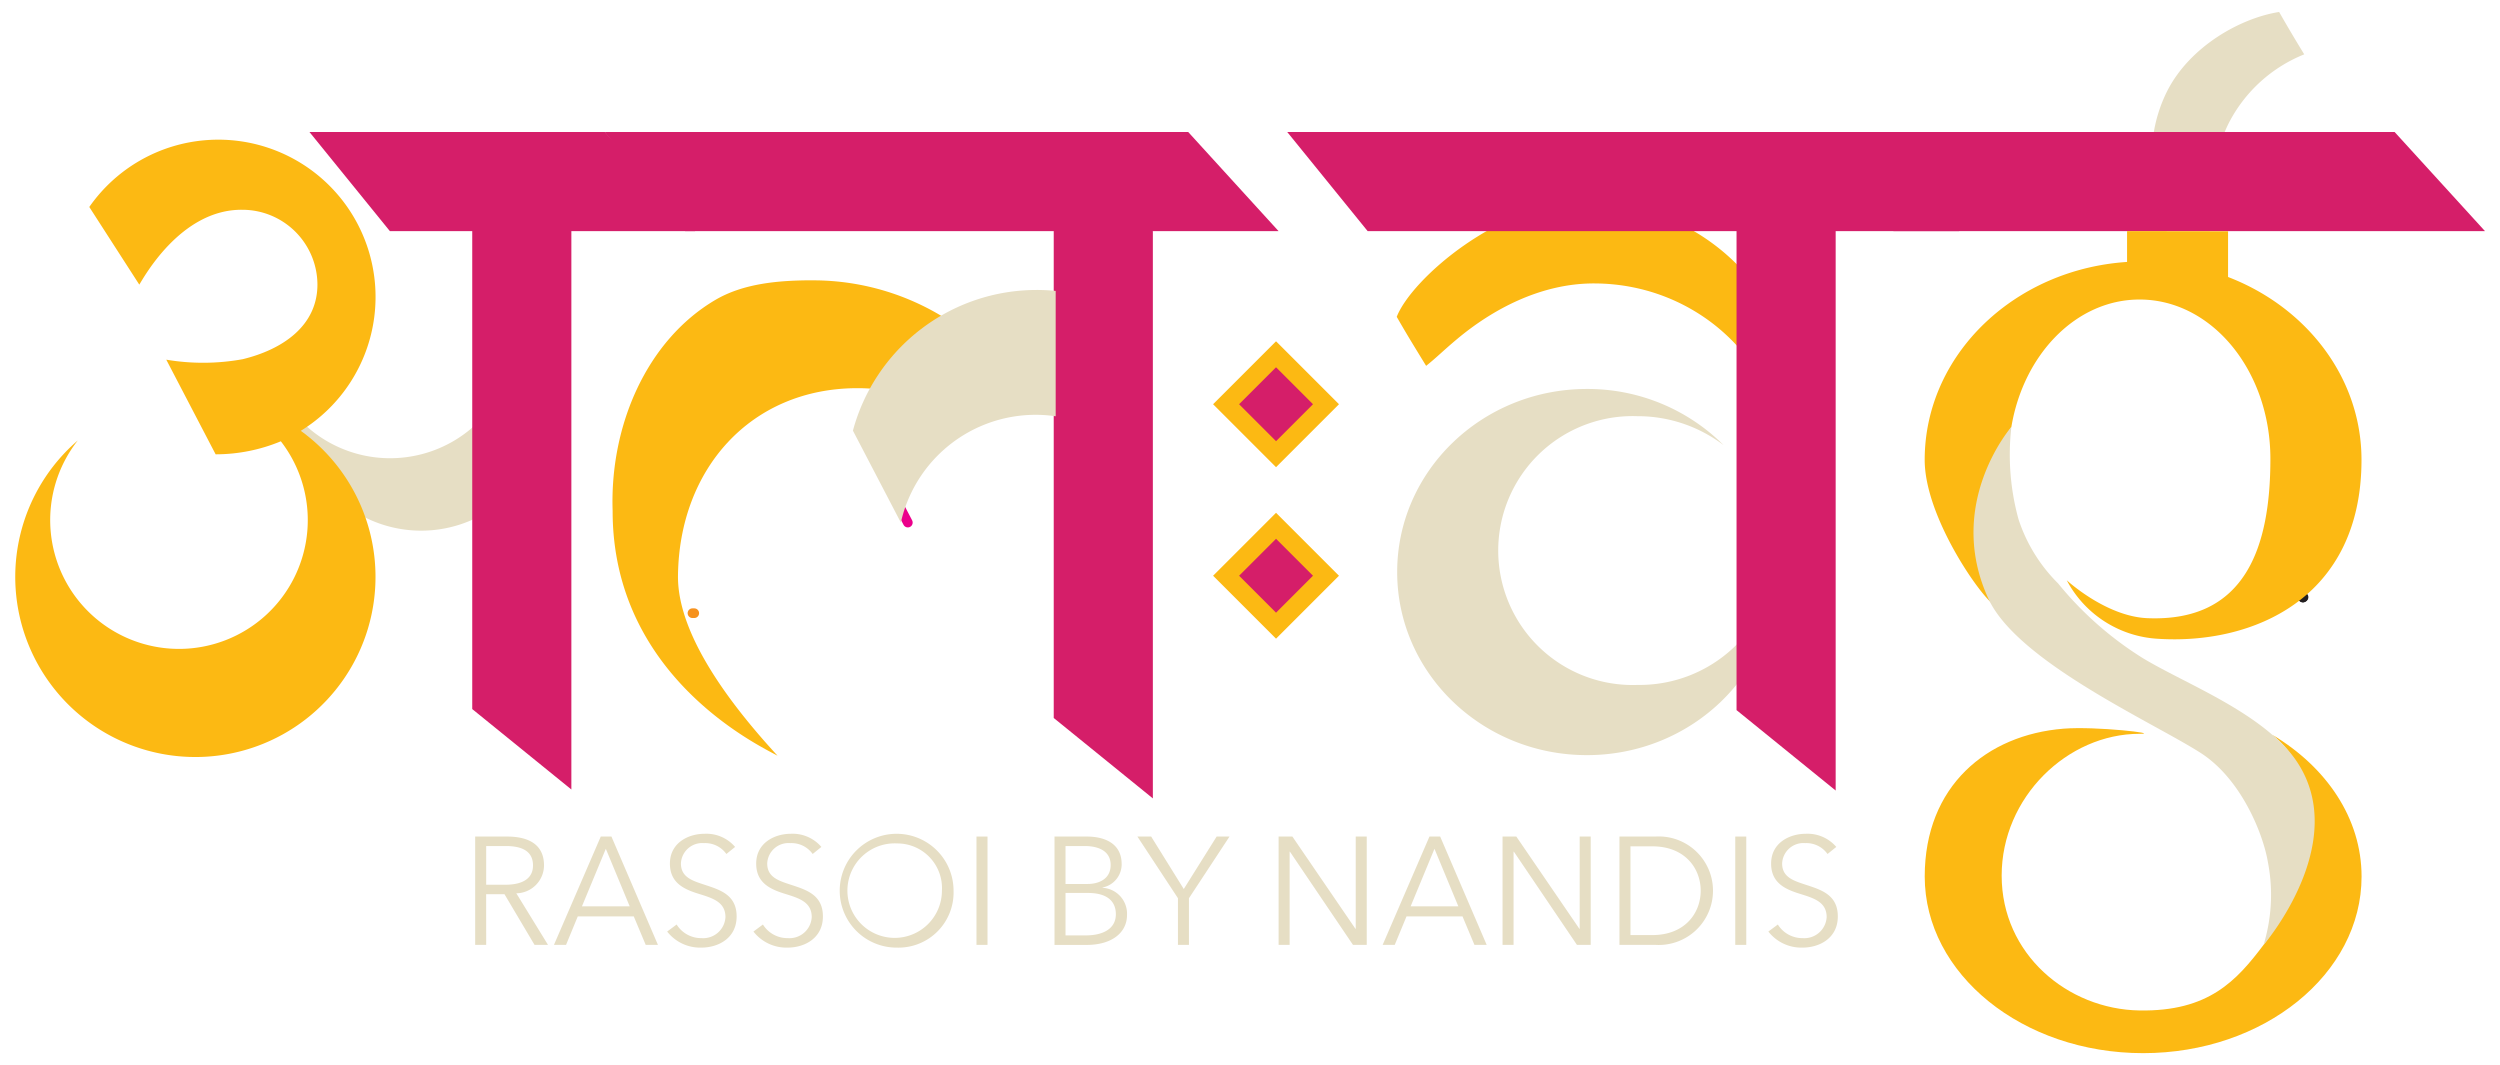
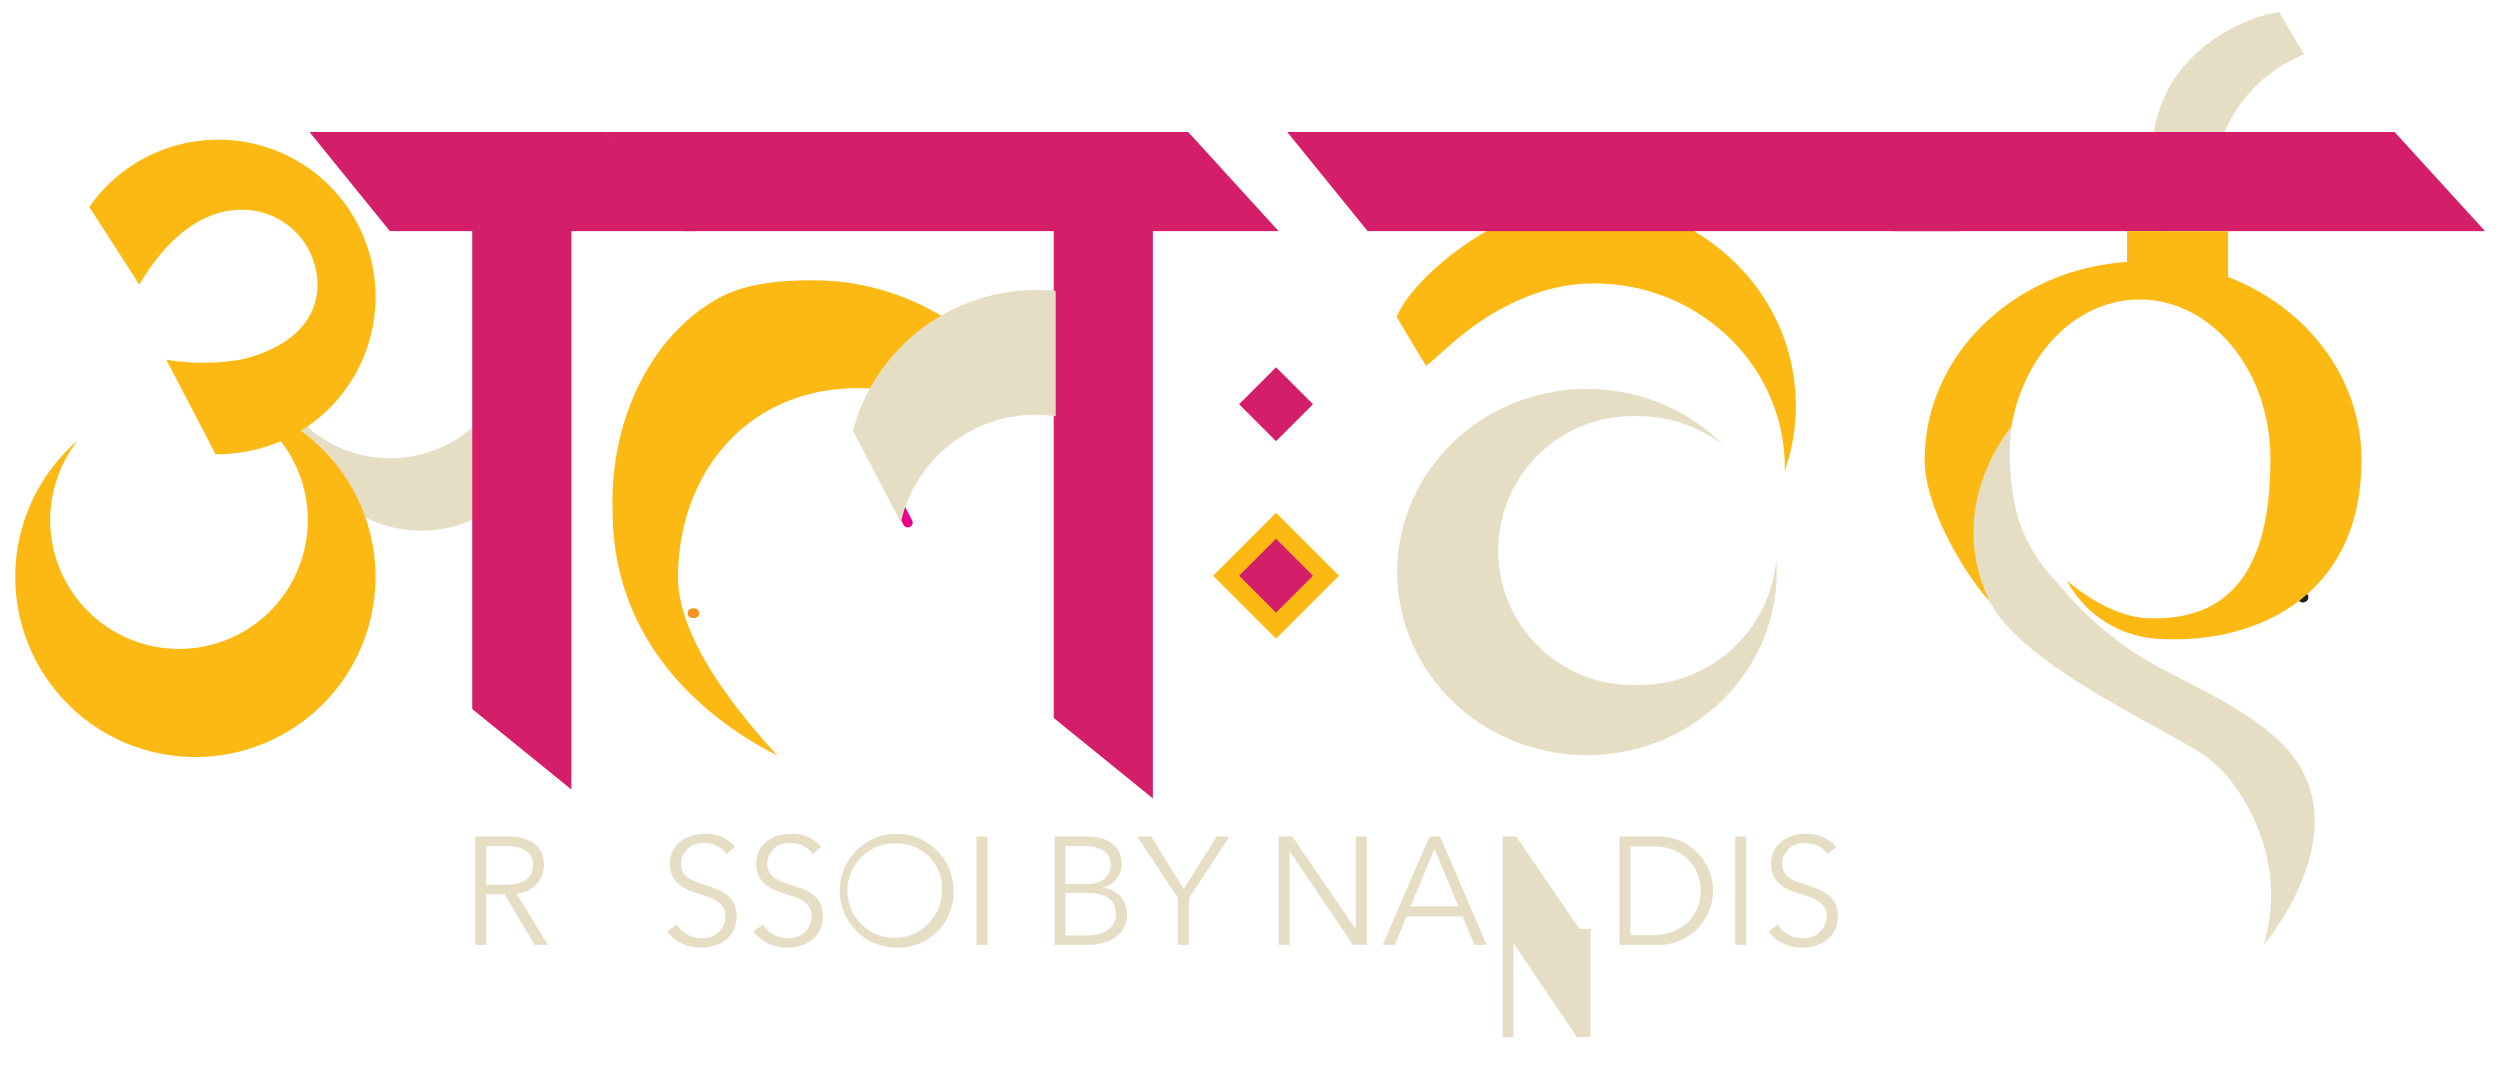
<svg xmlns="http://www.w3.org/2000/svg" width="258" height="109.919" viewBox="0 0 258 109.919">
  <defs>
    <clipPath id="clip-path">
      <rect x="29" y="61" width="258" height="109.919" fill="none" />
    </clipPath>
    <clipPath id="clip-path-2">
      <rect id="Rectangle_16" data-name="Rectangle 16" width="328" height="231.919" transform="translate(127 24.54)" fill="none" />
    </clipPath>
    <clipPath id="clip-path-3">
      <rect id="Rectangle_15" data-name="Rectangle 15" width="0.049" height="0.188" transform="translate(437.259 143.005)" fill="none" />
    </clipPath>
    <clipPath id="clip-path-5">
      <rect id="Rectangle_17" data-name="Rectangle 17" width="0.228" height="0.311" transform="translate(424.181 151.619)" fill="none" />
    </clipPath>
  </defs>
  <g id="Scroll_Group_1" data-name="Scroll Group 1" transform="translate(-29 -61)" clip-path="url(#clip-path)" style="mix-blend-mode: normal;isolation: isolate">
    <g id="Group_128" data-name="Group 128" transform="translate(-127 -24.54)">
      <line id="Line_1" data-name="Line 1" x1="0.002" y2="0.001" transform="translate(393.664 147.203)" fill="none" stroke="#231f20" stroke-linecap="round" stroke-linejoin="round" />
      <line id="Line_2" data-name="Line 2" x1="0.059" y2="0.033" transform="translate(393.665 147.169)" fill="none" stroke="#231f20" stroke-linecap="round" stroke-linejoin="round" />
      <g id="Group_15" data-name="Group 15">
        <g id="Group_14" data-name="Group 14" clip-path="url(#clip-path-2)">
          <g id="Group_13" data-name="Group 13" opacity="0.5">
            <g id="Group_12" data-name="Group 12">
              <g id="Group_11" data-name="Group 11" clip-path="url(#clip-path-3)">
                <path id="Path_817" data-name="Path 817" d="M437.259,143.192c.016-.062.034-.124.049-.187-.017.062-.031.125-.049.187" fill="#eb008b" />
              </g>
            </g>
          </g>
        </g>
      </g>
      <g id="Group_16" data-name="Group 16">
        <path id="Path_818" data-name="Path 818" d="M206.175,183.051h-1.137V171.872h3.284c2.211,0,3.821.805,3.821,2.984a2.9,2.9,0,0,1-2.858,2.873l3.269,5.322h-1.39l-3.1-5.227h-1.894Zm0-6.206h1.973c1.816,0,2.858-.663,2.858-1.989,0-1.469-1.121-2.005-2.81-2.005h-2.021Z" fill="#e6dec4" />
-         <path id="Path_819" data-name="Path 819" d="M214.416,183.051h-1.248L218,171.872h1.1l4.8,11.179h-1.263l-1.232-2.937h-5.779Zm1.642-3.979h4.926l-2.463-5.937Z" fill="#e6dec4" />
        <path id="Path_820" data-name="Path 820" d="M230.962,173.672a2.681,2.681,0,0,0-2.306-1.122,2.2,2.2,0,0,0-2.384,2.1c0,1.421,1.184,1.784,2.432,2.194,1.579.521,3.316,1.027,3.316,3.269s-1.879,3.221-3.648,3.221a4.319,4.319,0,0,1-3.521-1.658l.979-.727a2.971,2.971,0,0,0,2.558,1.406,2.3,2.3,0,0,0,2.479-2.164c0-1.562-1.311-1.957-2.732-2.4-1.484-.457-3-1.1-3-3.125,0-2.164,1.927-3.08,3.569-3.08a3.9,3.9,0,0,1,3.158,1.358Z" fill="#e6dec4" />
        <path id="Path_821" data-name="Path 821" d="M239.866,173.672a2.681,2.681,0,0,0-2.306-1.122,2.2,2.2,0,0,0-2.384,2.1c0,1.421,1.184,1.784,2.432,2.194,1.579.521,3.316,1.027,3.316,3.269s-1.879,3.221-3.648,3.221a4.319,4.319,0,0,1-3.521-1.658l.979-.727a2.971,2.971,0,0,0,2.558,1.406,2.3,2.3,0,0,0,2.479-2.164c0-1.562-1.311-1.957-2.732-2.4-1.484-.457-3-1.1-3-3.125,0-2.164,1.927-3.08,3.569-3.08a3.9,3.9,0,0,1,3.158,1.358Z" fill="#e6dec4" />
        <path id="Path_822" data-name="Path 822" d="M248.58,183.335a5.874,5.874,0,1,1,5.827-5.874A5.689,5.689,0,0,1,248.58,183.335Zm0-10.753a4.877,4.877,0,1,0,4.627,4.879A4.613,4.613,0,0,0,248.58,172.582Z" fill="#e6dec4" />
        <path id="Path_823" data-name="Path 823" d="M257.91,183.051h-1.137V171.872h1.137Z" fill="#e6dec4" />
        <path id="Path_824" data-name="Path 824" d="M264.825,171.872h3.331c1.706,0,3.6.615,3.6,2.858a2.444,2.444,0,0,1-1.973,2.4v.031a2.681,2.681,0,0,1,2.526,2.795c0,1.863-1.6,3.1-4.168,3.1h-3.316Zm1.137,4.894h2.289c1.09,0,2.369-.473,2.369-1.958,0-1.421-1.216-1.957-2.685-1.957h-1.973Zm0,5.306h2.115c1.643,0,3.079-.616,3.079-2.179,0-1.469-1.057-2.2-2.873-2.2h-2.321Z" fill="#e6dec4" />
        <path id="Path_825" data-name="Path 825" d="M278.7,183.051h-1.136v-4.816l-4.185-6.363H274.8l3.364,5.415,3.394-5.415h1.327l-4.185,6.363Z" fill="#e6dec4" />
        <path id="Path_826" data-name="Path 826" d="M295.88,181.392h.031v-9.52h1.137v11.179h-1.421l-6.505-9.616h-.032v9.616h-1.137V171.872h1.421Z" fill="#e6dec4" />
        <path id="Path_827" data-name="Path 827" d="M299.936,183.051h-1.247l4.831-11.179h1.105l4.8,11.179h-1.263l-1.231-2.937h-5.779Zm1.642-3.979H306.5l-2.463-5.937Z" fill="#e6dec4" />
-         <path id="Path_828" data-name="Path 828" d="M318.992,181.392h.032v-9.52h1.137v11.179H318.74l-6.506-9.616H312.2v9.616h-1.137V171.872h1.421Z" fill="#e6dec4" />
+         <path id="Path_828" data-name="Path 828" d="M318.992,181.392h.032h1.137v11.179H318.74l-6.506-9.616H312.2v9.616h-1.137V171.872h1.421Z" fill="#e6dec4" />
        <path id="Path_829" data-name="Path 829" d="M323.128,171.872h3.71a5.6,5.6,0,1,1,0,11.179h-3.71Zm1.136,10.168h2.258c3.364,0,4.99-2.274,4.99-4.579s-1.626-4.579-4.99-4.579h-2.258Z" fill="#e6dec4" />
        <path id="Path_830" data-name="Path 830" d="M336.215,183.051h-1.136V171.872h1.136Z" fill="#e6dec4" />
        <path id="Path_831" data-name="Path 831" d="M344.6,173.672a2.678,2.678,0,0,0-2.3-1.122,2.2,2.2,0,0,0-2.384,2.1c0,1.421,1.184,1.784,2.431,2.194,1.579.521,3.316,1.027,3.316,3.269s-1.879,3.221-3.647,3.221a4.319,4.319,0,0,1-3.521-1.658l.979-.727a2.968,2.968,0,0,0,2.557,1.406,2.306,2.306,0,0,0,2.48-2.164c0-1.562-1.311-1.957-2.732-2.4-1.484-.457-3-1.1-3-3.125,0-2.164,1.926-3.08,3.568-3.08a3.9,3.9,0,0,1,3.158,1.358Z" fill="#e6dec4" />
      </g>
      <line id="Line_3" data-name="Line 3" x1="0.182" transform="translate(227.464 148.821)" fill="none" stroke="#f6921e" stroke-linecap="round" stroke-linejoin="round" />
      <g id="Group_21" data-name="Group 21">
        <g id="Group_20" data-name="Group 20" clip-path="url(#clip-path-2)">
          <path id="Path_832" data-name="Path 832" d="M384.754,101.945a14.4,14.4,0,0,1,1.292-3.775,15.053,15.053,0,0,1,7.75-7.021c-.867-1.416-1.7-2.814-2.589-4.373-4,.63-9.2,3.553-11.539,8.136a14.988,14.988,0,0,0-1.273,9.852,22.017,22.017,0,0,1,6.359-2.819" fill="#e6dec4" />
          <path id="Path_833" data-name="Path 833" d="M287.946,109.39H226.7l-8.3-10.23H278.62Z" fill="#d51e69" />
          <path id="Path_834" data-name="Path 834" d="M227.734,109.39h-31.5l-8.3-10.23h30.481Z" fill="#d51e69" />
          <path id="Path_835" data-name="Path 835" d="M412.449,109.39H351.4l-8.3-10.23h60.022Z" fill="#d51e69" />
          <g id="Group_19" data-name="Group 19" opacity="0.5">
            <g id="Group_18" data-name="Group 18">
              <g id="Group_17" data-name="Group 17" clip-path="url(#clip-path-5)">
                <path id="Path_836" data-name="Path 836" d="M424.181,151.619c.077.1.152.206.227.311-.075-.109-.151-.207-.227-.311" fill="#f6921e" />
              </g>
            </g>
          </g>
          <line id="Line_4" data-name="Line 4" y1="2.401" transform="translate(265.665 113.163)" fill="none" stroke="#f05a28" stroke-linecap="round" stroke-linejoin="round" />
-           <line id="Line_5" data-name="Line 5" y2="39.051" transform="translate(265.665 115.564)" fill="none" stroke="#f05a28" stroke-linecap="round" stroke-linejoin="round" />
          <line id="Line_6" data-name="Line 6" y2="4.101" transform="translate(265.665 154.615)" fill="none" stroke="#f05a28" stroke-linecap="round" stroke-linejoin="round" />
          <line id="Line_7" data-name="Line 7" x2="4.947" y2="9.488" transform="translate(244.741 129.982)" fill="none" stroke="#eb008b" stroke-linecap="round" stroke-linejoin="round" />
          <path id="Path_837" data-name="Path 837" d="M264.745,100.08v59.556l10.23,8.3V109.405Z" fill="#d51e69" />
          <path id="Path_838" data-name="Path 838" d="M239.877,114.468c-3.576,0-7.183.328-10.078,2.04-7.052,4.169-10.873,12.928-10.575,21.751-.016,17.148,15.222,24.268,17.023,25.276-4.436-4.819-10.35-12.265-10.279-18.579.123-11.022,7.512-19.357,18.534-19.357a20.053,20.053,0,0,1,3.971.4,19.694,19.694,0,0,1,6.091-6.943,25.711,25.711,0,0,0-14.687-4.584" fill="#fcb913" />
          <path id="Path_839" data-name="Path 839" d="M196.258,132.829a12.922,12.922,0,0,1-9.7-4.386,12.952,12.952,0,0,0,21.057,8.975v-11.3a12.958,12.958,0,0,1-11.354,6.71" fill="#e6dec4" />
          <path id="Path_840" data-name="Path 840" d="M262.97,115.465a19.63,19.63,0,0,0-18.949,14.517l4.947,9.487A14.256,14.256,0,0,1,264.946,128.5V115.564q-.975-.1-1.976-.1" fill="#e6dec4" />
          <path id="Path_841" data-name="Path 841" d="M187.044,130a16.23,16.23,0,1,0-21.829-23.1l5.159,8.011c.351-.5,4.21-7.822,10.675-7.722a7.754,7.754,0,0,1,7.71,7.711c0,4.258-3.573,6.7-7.71,7.709a22.822,22.822,0,0,1-7.889.05l5.093,9.766a17.505,17.505,0,0,0,6.73-1.344,13.291,13.291,0,1,1-20.954-.088,18.589,18.589,0,1,0,23.015-.99" fill="#fcb913" />
          <path id="Path_842" data-name="Path 842" d="M204.735,99.16v59.556l10.23,8.3V108.485Z" fill="#d51e69" />
          <path id="Path_843" data-name="Path 843" d="M324.978,156.225a13.876,13.876,0,1,1,0-27.735,14.627,14.627,0,0,1,8.9,2.991,19.867,19.867,0,0,0-14.107-5.8c-10.815,0-19.582,8.46-19.582,18.894s8.767,18.894,19.582,18.894,19.581-8.459,19.581-18.894c0-.428-.02-.853-.05-1.275a14.157,14.157,0,0,1-14.323,12.924" fill="#e6dec4" />
          <path id="Path_844" data-name="Path 844" d="M341.328,127.4c0-11.62-9.763-21.04-21.8-21.04-8.718,0-17.872,7.974-19.385,11.876,1.043,1.812,1.509,2.572,3.033,5.059,1.056-.836,1.8-1.6,3.212-2.779,3.6-3.007,8.569-5.726,14.093-5.726,10.887,0,19.713,8.516,19.713,19.022,0,.107-.006.213-.008.32a20.335,20.335,0,0,0,1.147-6.732" fill="#fcb913" />
-           <path id="Path_845" data-name="Path 845" d="M335.211,99.268v59.556l10.23,8.3V108.594Z" fill="#d51e69" />
-           <rect id="Rectangle_18" data-name="Rectangle 18" width="9.186" height="9.186" transform="translate(281.191 127.257) rotate(-45)" fill="#fcb913" />
          <rect id="Rectangle_19" data-name="Rectangle 19" width="9.186" height="9.186" transform="translate(281.191 144.956) rotate(-45)" fill="#fcb913" />
          <path id="Path_846" data-name="Path 846" d="M375.513,109.39v3.232l10.423,2.078v-5.294Z" fill="#fcb913" />
-           <path id="Path_847" data-name="Path 847" d="M390.5,161.367c7.424,5.995,2.114,17.68-.9,21.684-2.795,3.71-5.676,6.884-12.792,6.77-7.457-.119-14.236-5.833-14.236-13.917s6.779-14.636,14.236-14.636c2.289,0-4.5-.8-7.849-.529-7.912.633-14.327,5.911-14.327,15.258,0,10.067,10.092,18.228,22.541,18.228s22.541-8.161,22.541-18.228c0-6.023-3.646-11.311-9.213-14.63" fill="#fcb913" />
          <path id="Path_848" data-name="Path 848" d="M360.728,135.213a37.271,37.271,0,0,1,2.846-5.62v.005c1.253-7.5,6.7-13.147,13.231-13.147,7.458,0,13.5,7.362,13.5,16.443s-2.551,16.851-12.675,16.443c-4.311-.174-8.348-3.925-8.34-3.91a11.376,11.376,0,0,0,9.425,6.037c9.737.623,20.992-4.115,20.992-18.467,0-11.309-10.092-20.478-22.541-20.478S354.628,121.688,354.628,133c0,5.889,5.763,14.061,7.121,14.93-1.126-1.466-2.813-7.465-1.021-12.714" fill="#fcb913" />
          <path id="Path_849" data-name="Path 849" d="M389.677,182.79c-.025.087-.042.174-.069.26,0,0,11.071-12.861,1.114-21.5-.059-.051-.21-.17-.224-.18-3.957-3.419-9.668-5.689-13.328-7.891a35.479,35.479,0,0,1-8.741-7.689l-.036-.044a16.588,16.588,0,0,1-4.077-6.6,25.1,25.1,0,0,1-.742-9.542v-.005s-6.9,7.92-2.363,17.744c3.013,6.526,17.1,12.8,21.935,15.924,4.17,2.7,6.432,8.365,6.911,11.3a17.635,17.635,0,0,1-.329,8.045c-.016.063-.034.125-.051.188" fill="#e6dec4" />
          <rect id="Rectangle_20" data-name="Rectangle 20" width="5.393" height="5.393" transform="translate(283.874 127.257) rotate(-45)" fill="#d51e69" />
          <rect id="Rectangle_21" data-name="Rectangle 21" width="5.393" height="5.393" transform="translate(283.874 144.956) rotate(-45)" fill="#d51e69" />
          <path id="Path_850" data-name="Path 850" d="M358.183,109.39H297.14l-8.3-10.23h60.022Z" fill="#d51e69" />
        </g>
      </g>
      <rect id="Rectangle_23" data-name="Rectangle 23" width="328" height="231.919" transform="translate(127 24.54)" fill="none" />
    </g>
  </g>
</svg>